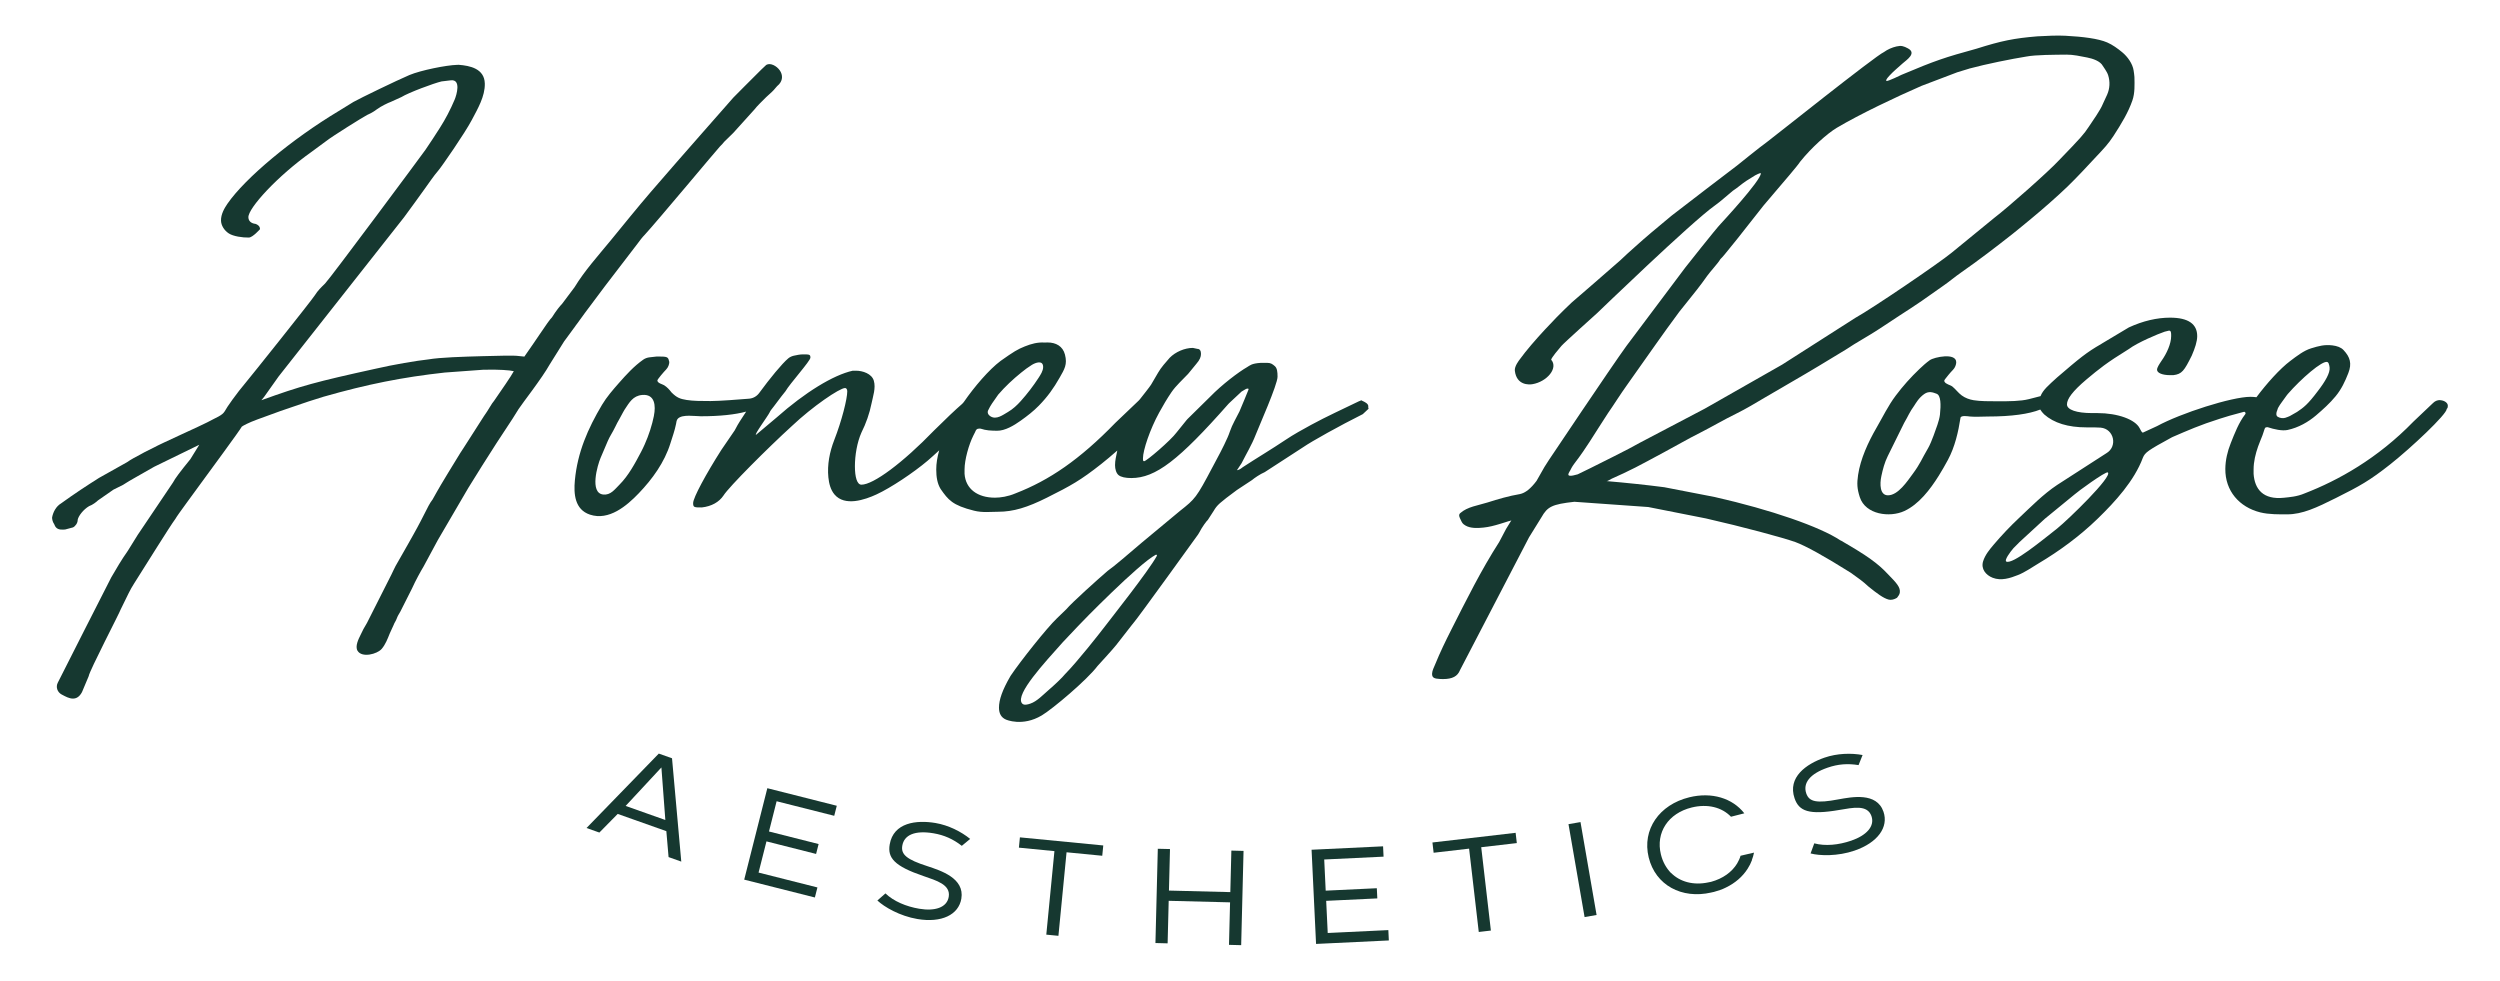
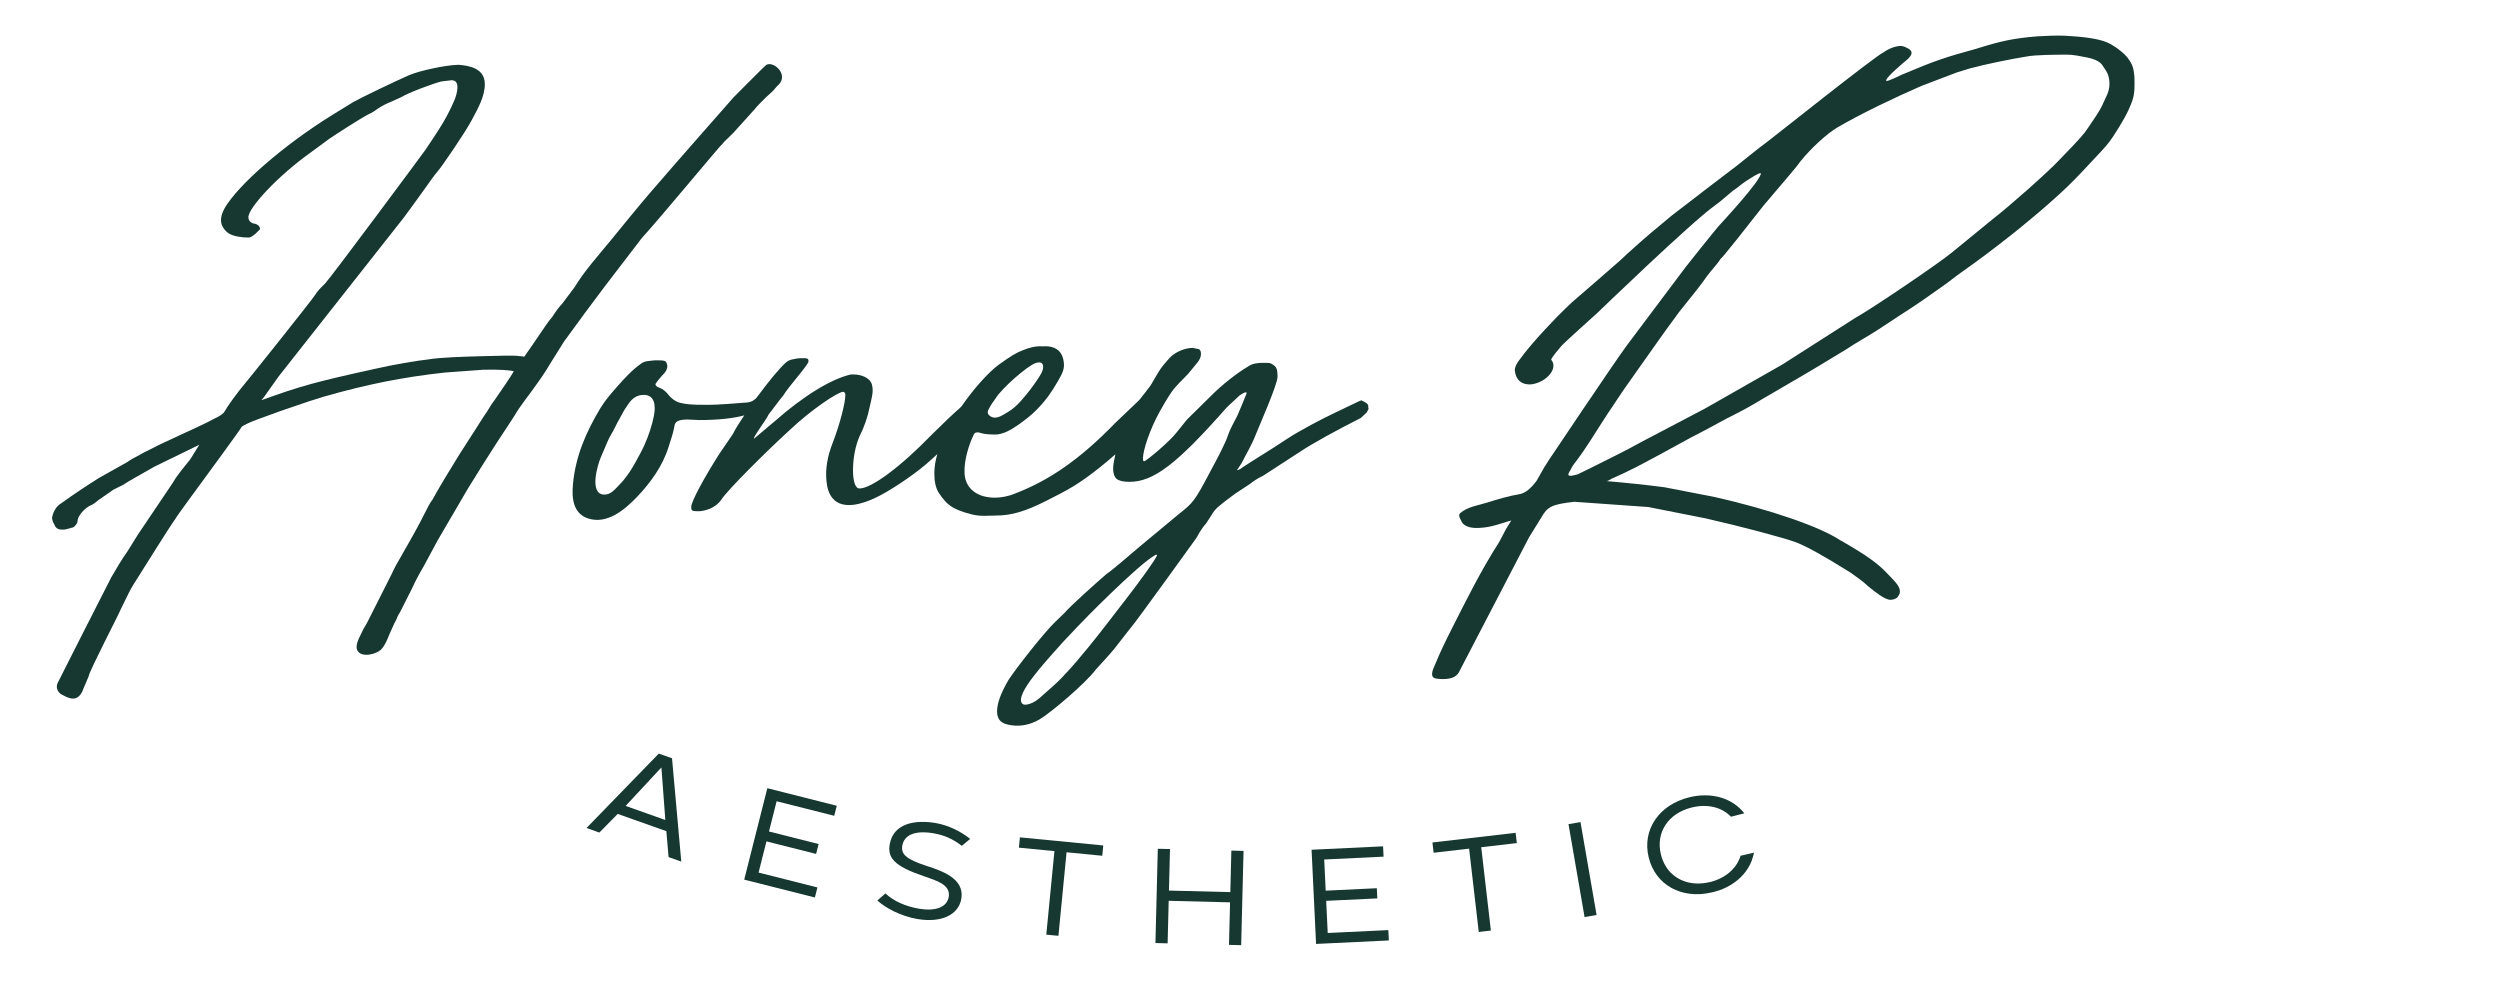
<svg xmlns="http://www.w3.org/2000/svg" id="Layer_1" data-name="Layer 1" version="1.1" viewBox="0 0 864 338.95">
  <defs>
    <style>
      .cls-1 {
        fill: #163830;
        stroke-width: 0px;
      }
    </style>
  </defs>
  <g>
    <path class="cls-1" d="M198.93,112.54c.12-.11.27-.32.46-.59.33-.47,2.75-3.79,2.75-3.79l6.9-9.22c1.4-1.83,10.42-13.56,11.21-14.63.86-1.17,1.76-2.37,2.58-3.18,3.89-4.19,25.14-29.66,25.94-30.46.68-.69,1.26-1.28,1.46-1.61l3.19-3.12c1.26-1.35,7.33-8.12,7.33-8.12.57-.84,3.03-3.25,4.02-4.23.17-.17.41-.38.69-.63.77-.68,1.82-1.61,2.54-2.54.15-.19.37-.43.56-.64,2.23-1.78,1.96-3.97.95-5.43-1.09-1.58-3.28-2.76-4.69-1.92l-1.69,1.59c-2.58,2.53-9.68,9.7-9.68,9.7-3.65,4.14-7.3,8.29-10.94,12.44-5.89,6.72-11.79,13.43-17.62,20.21-4.75,5.53-9.32,11.21-13.94,16.85-4.28,5.22-8.87,10.27-12.39,16.05l-4.33,5.77c-.7.69-2,2.29-3.45,4.61-.79.77-2.05,2.63-4.14,5.71-1.41,2.08-3.19,4.71-5.42,7.88l-1.86-.19c-1.69-.26-6.67-.12-12.55.04-6.86.19-14.64.41-18.84,1.13-3.8.4-12.23,1.82-18.21,3.22-20.45,4.49-25.72,5.91-39.43,10.88l.99-1.21,4.99-7.03s41.67-52.88,43.3-54.95c1.24-1.58,6.55-9.03,7.3-10.05,1.49-2.05,2.88-4.17,4.54-6.1,1.24-1.44,9.23-12.99,11.61-17.52,2-3.81,4.61-8.17,4.49-12.61-.14-5.15-5.16-6.15-8.99-6.45l-.65.02c-3.67.1-12.46,1.86-16.43,3.52-4.44,1.9-16.98,7.97-19.34,9.3l-5.13,3.16c-16.1,9.66-32.25,23.11-38.39,31.99-1.08,1.58-2.3,3.68-2.24,5.88.05,1.64,1.1,3.36,2.69,4.4,1.55,1.01,4.77,1.48,6.94,1.43,1.35-.04,3.85-2.9,3.85-2.9-.03-1.05-.73-1.49-1.42-1.78l-.18-.05c-1.52-.19-2.38-1-2.42-2.27-.09-3.15,9.98-14.22,21.86-22.64l5.13-3.78c1.77-1.44,12.86-8.37,14.12-8.99l.1-.04c.07-.03,1.71-.7,3.35-1.98,1.2-.89,3.7-2.13,4.69-2.47l3.61-1.64c2.54-1.57,11.22-4.79,13.9-5.42,0,0,3.14-.38,3.18-.38,3.66-.44,2.04,5.04,1.33,6.71-1.43,3.37-3.11,6.63-5.09,9.72-1.63,2.55-3.27,5.09-4.99,7.59-1.13,1.64-33.02,44.57-34.69,46.21-1.37,1.34-2.52,2.44-3.5,4.02-1.11,1.79-22.62,28.71-23.92,30.22-3.08,3.62-6.62,8.62-7.27,9.93-.92,1.5-2.89,2.09-6.04,3.81-1.82.99-16.18,7.42-18.4,8.68l-3.28,1.64c-.34.22-.91.52-1.62.89-1.28.67-3.03,1.58-4.43,2.57l-9.65,5.41c-4.38,2.77-8.29,5.33-13.09,8.79-1.86,1.1-2.83,3.18-3.14,4.91.01.34.05,1.35.77,2.37.55,1.64,1.75,1.83,2.95,1.81.26,0,.54-.01.82-.05l2.69-.72c.82-.4,1.66-1.55,1.62-2.63.24-1.31,1.98-3.59,3.96-4.73,1.16-.39,2.54-1.46,3.05-1.97l5.35-3.72,3.28-1.63c1.74-1.14,2.52-1.58,4.62-2.76,1.35-.76,3.23-1.82,6.2-3.53l15.56-7.59-3.08,4.98c-3.59,4.4-5.34,6.75-6,8.05l-12.21,18.13-3.4,5.48c-2.21,3.13-4.01,6.22-5.74,9.21-.49.84-18.45,36.34-18.45,36.34-.79,1.5-.2,3.31,1.34,4.13l.29.15c1.07.57,2.34,1.25,3.59,1.25,1.13,0,2.23-.55,3.13-2.25l2.3-5.47c.23-1.83,10.88-22.29,11.05-23.06l2.76-5.63c.57-1.16,1.2-2.28,1.9-3.37,3.76-5.9,12.37-19.81,14.27-22.34.74-1.38,6.36-8.84,9.98-13.88,0,0,12.85-17.46,12.95-17.97.47-.37,2.34-1.38,5.36-2.49l8.04-2.93c1.9-.64,3.46-1.18,4.86-1.66,3.62-1.25,6.02-2.07,9.95-3.26,15.16-4.33,27.32-6.76,41.94-8.37l13.29-.97c5.44-.15,9.36.17,10.58.5-.78,1.54-4.42,6.78-6.84,10.28-.37.37-.83,1.12-1.47,2.16-.56.93-1.27,2.08-2.06,3.17l-6.86,10.72c-.44.65-.88,1.34-1.29,1.98-.69,1.07-7.47,12.19-8.07,13.39l-1.5,2.67c-.97,1.28-1.27,1.87-4.09,7.45-1.17,2.32-4.43,8.05-4.43,8.05-.79,1.39-1.59,2.78-2.38,4.18-.63,1.11-1.27,2.22-1.9,3.33-.29.51-1.19,2.48-1.42,2.93-.11.21-.21.42-.32.63-.35.69-.7,1.39-1.05,2.08-1.01,2.01-2.03,4.02-3.04,6.02-.97,1.91-1.93,3.82-2.9,5.74-.37.73-.73,1.45-1.1,2.18l-1.26,2.18s-.96,1.94-.97,1.98c-.71,1.43-1.98,3.93-1.06,5.49,1.51,2.55,6.81,1.18,8.37-.66,1.28-1.51,2.02-3.44,2.75-5.27.23-.58.51-1.16.77-1.69.19-.4.39-.8.56-1.22.18-.45.34-.82.6-1.23.42-.65.59-1.45.98-2.13.25-.44.51-.87.76-1.31l4.02-7.97c1.23-2.74,3.07-6.07,4-7.6l4.94-9.16,10.53-18.02s7.75-12.66,15.32-23.96c.72-1.18,1.44-2.31,2.05-3.28,1.19-1.87,8.03-10.55,10.79-15.48,0,0,1.07-1.66,4.94-7.9l4-5.45Z" />
-     <path class="cls-1" d="M473,141.27c-.07-.18-.14-.36-.13-.55.02-.19.03-.39.01-.58.04.47-.16-.41,0,.01-.05-.13-.12-.25-.2-.37-.03-.03-.2-.24-.23-.27-.04-.04-.09-.08-.13-.12-.01,0-.04-.03-.09-.07-.16-.1-.3-.21-.47-.31-.16-.1-.33-.19-.5-.27.21.1-.27-.12-.32-.14-.16-.06-.28-.16-.4-.25-.06,0-.12.03-.17.04-.27.12-.55.2-.81.33-5.49,2.68-11.05,5.18-16.41,8.1-3.01,1.65-6.06,3.31-8.91,5.23-4.85,3.25-9.86,6.22-14.75,9.42-.8.69-1.6,1.03-2,1.03l1.6-2.41c1.62-3.24,3.53-6.35,4.84-9.74,1.15-2.97,7.59-17.4,7.59-20.15,0-1.72-.15-2.98-.95-3.67-.8-.69-1.37-1.12-2.58-1.12h-2.3c-3.2.19-3.81.96-4.62,1.43-3.03,1.73-8.79,6.11-12.8,10.23l-7.83,7.71c-.13.13-.25.26-.36.4l-3.44,4.26c-2.01,2.75-10.43,9.96-11.23,9.96-.4,0-.4-.34-.4-1.03,0-2.75,2.4-9.96,5.61-15.8,1.31-2.38,2.7-4.77,4.23-7.01,1.57-2.3,3.8-4.24,5.69-6.27.07-.08.14-.15.21-.24l2.71-3.31c1.2-1.37,1.6-2.41,1.6-3.44s-.4-1.72-1.2-1.72l-1.61-.34c-2.8,0-6.01,1.37-8.02,3.43-1.2,1.37-3.05,3.43-4.01,5.16l-2.41,4.12c-.34.59-3.11,4.09-3.87,5.05-.14.17-.27.32-.43.47l-8.02,7.65c-12.37,12.75-22.88,19.88-34.51,24.38-2.63,1.13-5.25,1.5-7.13,1.5-6,0-10.13-3-10.5-8.25v-1.5c0-3.38,1.5-8.63,3-11.63l.66-1.31c.48-1.35,1.12-1.17,1.87-1.17,2.02.67,3.52.69,5.67.73,2.77.05,5.89-1.83,8.2-3.48s4.41-3.27,6.29-5.2c2.98-3.05,5.06-5.95,7.17-9.66,1.69-2.97,2.73-4.57,1.84-7.99-.75-2.9-3.12-4.18-6.01-4.18l-.99.03c-2.44-.16-4.61.42-6.89,1.34-2.52,1.01-3.78,1.78-8.34,5-3.98,2.97-9.11,8.97-12.65,14.11-.22.31-.45.57-.73.82-2.02,1.74-5.79,5.29-9.6,9.09-10.88,11.26-21.01,18.76-25.13,18.76-1.51,0-2.25-2.62-2.25-6.37s.75-8.25,2.25-11.63c1.6-3.19,2.8-6.6,3.5-10.1.5-2.49,1.53-5.3.78-7.85-.71-2.41-3.86-3.44-6.16-3.44h-1.12c-6.75,1.5-16.51,7.5-26.26,16.13l-7.13,6c-.93.3,4.09-6.49,4.66-7.71.15-.31.3-.61.52-.88,1-1.19,3.28-4.41,4.95-6.42,1.5-2.62,8.63-10.5,8.63-11.63s-.37-1.13-2.63-1.13c-.84,0-2.1.21-3.16.47-.69.17-1.33.46-1.87.91-2.2,1.86-6.31,6.88-10.06,11.99-.82,1.11-2.06,1.82-3.43,1.94-3.51.29-10.35.82-13.35.82s-6,0-8.26-.37c-2.25-.37-3.38-.75-5.25-2.62-.71-.94-1.54-1.84-2.54-2.47-.61-.38-2.34-.72-2.34-1.66,0-.37,2.25-3,3-3.75.75-.75,1.12-1.87,1.12-2.62-.37-1.5-.37-1.88-2.99-1.88h-1.51l-2.32.26c-.8.09-1.55.36-2.2.82-3.16,2.22-5.87,5.19-8.4,8.07-2.09,2.38-4.19,4.78-5.82,7.51-4.92,8.27-8.48,16.43-9.39,26.1-.44,4.7-.06,10.12,5.22,11.87,6.54,2.17,12.68-3.01,16.87-7.39,4.7-4.91,8.88-10.68,10.92-17.23.69-2.22,1.5-4.42,1.95-6.7.13-.67.15-1.38.67-1.89,1.57-1.54,5.98-.79,7.88-.79,6.74,0,11.91-.59,15.69-1.61-1.58,2.38-2.99,4.56-3.53,5.69-.13.28-.27.56-.44.81l-4.61,6.74c-5.25,8.25-9.75,16.51-9.75,18.38,0,1.5.37,1.5,3,1.5,3.38-.37,6-1.88,7.5-4.13,1.88-3,15.38-16.5,23.63-24.01,7.13-6.75,16.51-13.13,18.38-13.13.37,0,.76.37.76,1.12,0,2.63-1.88,10.13-4.51,16.88-1.58,4.06-2.46,8.51-2.02,12.88.21,2.07.74,4.28,2.12,5.91,3.55,4.2,10.45,1.86,14.53-.03,4.88-2.25,12.76-7.5,17.64-11.63,1.23-1.05,2.6-2.29,4.02-3.61-.67,2.31-1.03,4.57-1.03,6.62,0,2.63.37,4.88,1.51,6.75,2.62,3.75,4.05,5.63,11.55,7.5,3,.75,5.71.37,8.33.37,5.26,0,10.13-1.5,16.88-4.88,8.26-4.13,11.63-6,18.76-11.63,1.64-1.29,3.56-2.91,5.54-4.65-.39,2-.78,3.36-.78,5.05,0,1.37.4,2.75,1.2,3.43.81.69,2.41,1.03,4.42,1.03,8.4,0,16.39-6.15,33.54-25.59.1-.11.21-.22.31-.32l4.25-3.97c1.2-.69,1.6-1.03,2.01-1.03s.4,0,.4.34c0,0-2.76,6.8-3.13,7.56-1.09,2.25-2.47,4.45-3.29,6.87-.24.7-.49,1.38-.79,2.05-1.52,3.47-3.36,6.81-5.14,10.15-.03.05-.06.11-.09.16-5.61,10.65-6.01,10.99-11.23,15.12l-13.23,10.99c-4.65,3.98-9.66,8.27-11.46,9.5-.13.09-.23.16-.35.27-3.35,2.88-12.29,10.89-14.27,13.25l-3.2,3.09c-3.57,3.4-12.65,14.87-15.95,19.77-.07.11-.14.21-.2.32-2.74,4.72-3.91,8.1-3.91,10.82,0,2.06.8,3.43,2.41,4.12,0,0,5.68,2.56,12.38-1.44,3.75-2.23,15.69-12.3,19.3-17.11.94-1.06,5.22-5.67,6.42-7.21l5.5-7.05c.08-.11.17-.21.26-.31,1.53-1.65,22.54-30.85,22.54-30.85.12-.17.23-.35.33-.54,1.18-2.28,2.68-4.19,3.06-4.52l2-3.09c1.2-2.05,2-2.74,7.91-7.13.07-.05.15-.11.23-.16l5.1-3.36c.8-.69,2.81-2.06,4.41-2.75l13.24-8.59c3.13-2.15,12.63-7.43,20.65-11.45.66-.64,1.32-1.27,2.01-1.88ZM341.6,141.63c.66-1.43,1.51-2.62,3.38-5.25,2.39-2.78,5.1-5.31,7.95-7.61,1.17-.95,2.38-1.87,3.67-2.66,1.25-.77,3.91-1.8,3.91.74,0,1.35-.92,2.7-1.62,3.79-1.8,2.77-3.9,5.5-6.1,7.96-1.28,1.43-2.76,2.81-4.43,3.78-1.75,1-4.01,2.81-6.06,1.5-1.57-1.01-.7-2.25-.7-2.25ZM226.01,143.65c-.67,3.32-1.79,6.77-3.21,9.95-.39.89-.81,1.75-1.25,2.59-2.05,3.9-4.33,8.18-7.47,11.32-1.64,1.64-3.05,3.66-5.6,3.4-4.81-.49-1.97-10.19-.92-12.66,0,0,2.27-5.32,2.45-5.75.73-1.73,1.65-2.96,2.57-4.88l.75-1.5s1.23-2.16,2.02-3.68c.16-.3.32-.59.51-.88,1.64-2.46,2.86-4.77,6.06-5.06,4.47-.41,4.75,3.81,4.07,7.14ZM381.36,217.12c-1.1,1.46-8.94,11.48-13.35,15.94-.8,1.03-3.42,3.54-5.82,5.6-1.77,1.52-3.83,3.75-6.13,4.52-.83.27-2.25.76-2.91-.18-2.22-3.16,7.75-13.86,14.17-21.07l5.25-5.55c1.08-1.23,21.11-21.67,26.84-24.64.29-.15.54.11.39.39-2.84,5.21-15.74,21.44-18.44,25Z" />
-     <path class="cls-1" d="M843.37,138.26c-1.13,0-1.88.37-2.63,1.13l-6.66,6.32c-12.37,12.75-25.97,20.31-37.61,24.81-2.63,1.13-5.26,1.3-7.13,1.5-7.25.77-10.13-3-10.5-8.25v-1.5c0-2.73.66-5.42,1.56-7.98.45-1.28,1-2.52,1.49-3.79.27-.7.46-1.44.71-2.13.24-.67.34-.73,1.12-.73,2.25.75,5.02,1.35,6.85.96,3.76-.8,7.17-2.76,9.81-5.01,2.41-2.06,4.79-4.19,6.81-6.65,2.01-2.44,3.25-5.08,4.39-8.01,1.26-3.26.66-5.49-1.67-7.96-.87-.93-2.26-1.42-3.86-1.61-2.73-.32-4.65.2-7.32,1.02-2.58.78-5.08,2.76-7.21,4.36-3.57,2.67-8.21,7.86-11.7,12.54-.65-.08-1.34-.14-2.09-.14-6.38,0-24.01,5.63-32.26,10.12l-4.88,2.25c-.37,0-.75-.75-1.12-1.5-1.5-3-7.5-5.25-14.63-5.25h-1.88c-5.25,0-8.62-1.13-8.62-3s1.87-4.5,6.75-8.63c4.5-3.75,6.75-5.63,14.63-10.5,3-2.25,10.13-5.25,12.38-6l1.5-.37c.75,0,.75.75.75,1.88,0,2.63-1.5,6-3.38,8.63-.75,1.13-1.5,2.25-1.5,3,0,1.13,1.87,1.88,4.5,1.88h1.12c3-.37,3.76-1.5,6.38-6.75,1.13-2.62,1.88-4.88,1.88-6.75,0-4.12-3-6.37-9.38-6.37-4.5,0-9.38,1.12-14.25,3.38l-9.22,5.51c-.11.08-.23.15-.34.22-5.12,2.94-7.41,4.85-15.2,11.53-3.07,2.79-4.92,4.36-5.75,6.48l-3.99,1.03c-3,.75-6.75.75-10.88.75-3,0-6,0-8.26-.37-1.48-.25-2.89-.76-4.11-1.65-1.19-.87-2.05-2.1-3.19-3.04-.78-.64-2.34-.81-2.79-1.76-.19-.4.17-.72.38-1.02.33-.46.7-.9,1.07-1.34.49-.58.98-1.16,1.51-1.69.75-.75,1.12-1.87,1.12-2.62,0-3.4-7.63-1.78-9.13-.72-1.28.91-2.45,1.98-3.59,3.06-2.97,2.83-5.74,5.92-8.2,9.21-2.61,3.47-4.49,7.4-6.66,11.14-2.84,4.9-5.53,10.73-6.34,16.26-.43,2.98-.36,4.72.59,7.67,1.97,6.08,10.39,7.12,15.4,4.8s8.92-7.45,11.89-12.19c1.12-1.79,2.15-3.62,3.16-5.47,2.42-4.48,3.61-9.75,4.35-14.53.16-1,2.65-.53,3.26-.47,2.03.18,4.12,0,6.16,0,8.34,0,14.3-.89,18.15-2.41.33.55.79,1.11,1.34,1.66,3.38,3,8.26,4.5,14.64,4.5h2.62c.84,0,1.59.03,2.27.09,4.64.41,5.98,6.54,1.94,8.87l-.08.05-16.88,10.88c-4.87,3.24-9.11,7.59-13.3,11.53-3.01,2.83-5.84,5.83-8.52,8.97-1.52,1.78-3.08,3.66-3.78,5.89-.82,2.63.94,4.78,3.31,5.7,2.91,1.13,6.01.15,8.77-.96,2.49-1,4.66-2.57,6.95-3.93,7.35-4.36,14.43-9.57,20.61-15.58,6.01-5.84,12.59-13.03,15.57-21,.75-1.86,1.86-2.61,9.92-7.01.13-.07.29-.15.43-.21,5.15-2.21,9.26-4.07,16.29-6.29,1.46-.49,4.64-1.44,8.23-2.36.48-.12.81.43.51.82-2.23,2.86-3.67,6.65-5.01,10.01-1.13,2.83-1.84,5.83-1.87,8.88-.07,7.61,4.82,13.21,12.07,15.03,3,.75,6.68.68,9.3.68,5.26,0,10.14-2.3,16.89-5.67,8.26-4.13,11.63-6,18.76-11.63,7.13-5.63,19.5-17.26,19.5-19.13.38-.37.38-.75.38-1.13,0-1.12-1.5-1.88-2.63-1.88ZM790.32,136.6c.1-.14.21-.28.33-.42,4.52-5.2,12-11.75,13.71-11.06.12.05.32.26.38.37.18.34.33,1.12.37,1.5.23,1.86-1.51,4.87-4.13,8.25-3.38,4.5-4.87,5.63-7.13,7.13-.83.47-1.65.97-2.49,1.42-.23.12-.5.2-.74.31-.29.12-.58.24-.88.31-.86.21-1.74.09-2.51-.34-.67-.38-.58-1.23-.38-1.85.09-.27.22-.5.28-.78.04-.21.14-.41.24-.59.33-.63.75-1.21,1.16-1.78.59-.83,1.2-1.65,1.79-2.48ZM666.32,154.93c-2.27,3.86-2.63,5.28-5.31,8.89-1.83,2.47-5.02,7.36-8.53,7.36-2.83,0-2.87-3.87-2.28-6.64.51-2.4,1.12-4.71,2.21-6.91.64-1.3,1.29-2.61,1.93-3.91.79-1.6,1.58-3.2,2.37-4.8.45-.91.9-1.82,1.37-2.77.31-.55.62-1.09.92-1.64.52-.93.95-1.9,1.54-2.8.33-.5.66-1,1-1.49.63-.95,1.58-2.7,3.46-4.03,1.65-1.17,3.11-.54,4.28-.11,1.51.55,1.53,3.79,1.17,7.2-.11,1.07-.54,2.54-.88,3.55-.45,1.33-.84,2.38-1.32,3.7-.43,1.19-1.3,3.35-1.94,4.43ZM711.01,182.61c-5.25,4.12-15.44,12.55-17.62,11.47-.81-.4,1.29-3.3,2.52-4.7.12-.13,1.93-1.89,2.03-2.04l8.73-8.03c3.04-2.45,10.32-8.45,10.32-8.45.75-.75,10.79-8.09,11.47-7.59,1.79,1.32-13.76,16.38-17.46,19.34Z" />
+     <path class="cls-1" d="M473,141.27c-.07-.18-.14-.36-.13-.55.02-.19.03-.39.01-.58.04.47-.16-.41,0,.01-.05-.13-.12-.25-.2-.37-.03-.03-.2-.24-.23-.27-.04-.04-.09-.08-.13-.12-.01,0-.04-.03-.09-.07-.16-.1-.3-.21-.47-.31-.16-.1-.33-.19-.5-.27.21.1-.27-.12-.32-.14-.16-.06-.28-.16-.4-.25-.06,0-.12.03-.17.04-.27.12-.55.2-.81.33-5.49,2.68-11.05,5.18-16.41,8.1-3.01,1.65-6.06,3.31-8.91,5.23-4.85,3.25-9.86,6.22-14.75,9.42-.8.69-1.6,1.03-2,1.03l1.6-2.41c1.62-3.24,3.53-6.35,4.84-9.74,1.15-2.97,7.59-17.4,7.59-20.15,0-1.72-.15-2.98-.95-3.67-.8-.69-1.37-1.12-2.58-1.12h-2.3c-3.2.19-3.81.96-4.62,1.43-3.03,1.73-8.79,6.11-12.8,10.23l-7.83,7.71c-.13.13-.25.26-.36.4l-3.44,4.26c-2.01,2.75-10.43,9.96-11.23,9.96-.4,0-.4-.34-.4-1.03,0-2.75,2.4-9.96,5.61-15.8,1.31-2.38,2.7-4.77,4.23-7.01,1.57-2.3,3.8-4.24,5.69-6.27.07-.08.14-.15.21-.24l2.71-3.31c1.2-1.37,1.6-2.41,1.6-3.44s-.4-1.72-1.2-1.72l-1.61-.34c-2.8,0-6.01,1.37-8.02,3.43-1.2,1.37-3.05,3.43-4.01,5.16l-2.41,4.12c-.34.59-3.11,4.09-3.87,5.05-.14.17-.27.32-.43.47l-8.02,7.65c-12.37,12.75-22.88,19.88-34.51,24.38-2.63,1.13-5.25,1.5-7.13,1.5-6,0-10.13-3-10.5-8.25v-1.5c0-3.38,1.5-8.63,3-11.63c.48-1.35,1.12-1.17,1.87-1.17,2.02.67,3.52.69,5.67.73,2.77.05,5.89-1.83,8.2-3.48s4.41-3.27,6.29-5.2c2.98-3.05,5.06-5.95,7.17-9.66,1.69-2.97,2.73-4.57,1.84-7.99-.75-2.9-3.12-4.18-6.01-4.18l-.99.03c-2.44-.16-4.61.42-6.89,1.34-2.52,1.01-3.78,1.78-8.34,5-3.98,2.97-9.11,8.97-12.65,14.11-.22.31-.45.57-.73.82-2.02,1.74-5.79,5.29-9.6,9.09-10.88,11.26-21.01,18.76-25.13,18.76-1.51,0-2.25-2.62-2.25-6.37s.75-8.25,2.25-11.63c1.6-3.19,2.8-6.6,3.5-10.1.5-2.49,1.53-5.3.78-7.85-.71-2.41-3.86-3.44-6.16-3.44h-1.12c-6.75,1.5-16.51,7.5-26.26,16.13l-7.13,6c-.93.3,4.09-6.49,4.66-7.71.15-.31.3-.61.52-.88,1-1.19,3.28-4.41,4.95-6.42,1.5-2.62,8.63-10.5,8.63-11.63s-.37-1.13-2.63-1.13c-.84,0-2.1.21-3.16.47-.69.17-1.33.46-1.87.91-2.2,1.86-6.31,6.88-10.06,11.99-.82,1.11-2.06,1.82-3.43,1.94-3.51.29-10.35.82-13.35.82s-6,0-8.26-.37c-2.25-.37-3.38-.75-5.25-2.62-.71-.94-1.54-1.84-2.54-2.47-.61-.38-2.34-.72-2.34-1.66,0-.37,2.25-3,3-3.75.75-.75,1.12-1.87,1.12-2.62-.37-1.5-.37-1.88-2.99-1.88h-1.51l-2.32.26c-.8.09-1.55.36-2.2.82-3.16,2.22-5.87,5.19-8.4,8.07-2.09,2.38-4.19,4.78-5.82,7.51-4.92,8.27-8.48,16.43-9.39,26.1-.44,4.7-.06,10.12,5.22,11.87,6.54,2.17,12.68-3.01,16.87-7.39,4.7-4.91,8.88-10.68,10.92-17.23.69-2.22,1.5-4.42,1.95-6.7.13-.67.15-1.38.67-1.89,1.57-1.54,5.98-.79,7.88-.79,6.74,0,11.91-.59,15.69-1.61-1.58,2.38-2.99,4.56-3.53,5.69-.13.28-.27.56-.44.81l-4.61,6.74c-5.25,8.25-9.75,16.51-9.75,18.38,0,1.5.37,1.5,3,1.5,3.38-.37,6-1.88,7.5-4.13,1.88-3,15.38-16.5,23.63-24.01,7.13-6.75,16.51-13.13,18.38-13.13.37,0,.76.37.76,1.12,0,2.63-1.88,10.13-4.51,16.88-1.58,4.06-2.46,8.51-2.02,12.88.21,2.07.74,4.28,2.12,5.91,3.55,4.2,10.45,1.86,14.53-.03,4.88-2.25,12.76-7.5,17.64-11.63,1.23-1.05,2.6-2.29,4.02-3.61-.67,2.31-1.03,4.57-1.03,6.62,0,2.63.37,4.88,1.51,6.75,2.62,3.75,4.05,5.63,11.55,7.5,3,.75,5.71.37,8.33.37,5.26,0,10.13-1.5,16.88-4.88,8.26-4.13,11.63-6,18.76-11.63,1.64-1.29,3.56-2.91,5.54-4.65-.39,2-.78,3.36-.78,5.05,0,1.37.4,2.75,1.2,3.43.81.69,2.41,1.03,4.42,1.03,8.4,0,16.39-6.15,33.54-25.59.1-.11.21-.22.31-.32l4.25-3.97c1.2-.69,1.6-1.03,2.01-1.03s.4,0,.4.34c0,0-2.76,6.8-3.13,7.56-1.09,2.25-2.47,4.45-3.29,6.87-.24.7-.49,1.38-.79,2.05-1.52,3.47-3.36,6.81-5.14,10.15-.03.05-.06.11-.09.16-5.61,10.65-6.01,10.99-11.23,15.12l-13.23,10.99c-4.65,3.98-9.66,8.27-11.46,9.5-.13.09-.23.16-.35.27-3.35,2.88-12.29,10.89-14.27,13.25l-3.2,3.09c-3.57,3.4-12.65,14.87-15.95,19.77-.07.11-.14.21-.2.32-2.74,4.72-3.91,8.1-3.91,10.82,0,2.06.8,3.43,2.41,4.12,0,0,5.68,2.56,12.38-1.44,3.75-2.23,15.69-12.3,19.3-17.11.94-1.06,5.22-5.67,6.42-7.21l5.5-7.05c.08-.11.17-.21.26-.31,1.53-1.65,22.54-30.85,22.54-30.85.12-.17.23-.35.33-.54,1.18-2.28,2.68-4.19,3.06-4.52l2-3.09c1.2-2.05,2-2.74,7.91-7.13.07-.05.15-.11.23-.16l5.1-3.36c.8-.69,2.81-2.06,4.41-2.75l13.24-8.59c3.13-2.15,12.63-7.43,20.65-11.45.66-.64,1.32-1.27,2.01-1.88ZM341.6,141.63c.66-1.43,1.51-2.62,3.38-5.25,2.39-2.78,5.1-5.31,7.95-7.61,1.17-.95,2.38-1.87,3.67-2.66,1.25-.77,3.91-1.8,3.91.74,0,1.35-.92,2.7-1.62,3.79-1.8,2.77-3.9,5.5-6.1,7.96-1.28,1.43-2.76,2.81-4.43,3.78-1.75,1-4.01,2.81-6.06,1.5-1.57-1.01-.7-2.25-.7-2.25ZM226.01,143.65c-.67,3.32-1.79,6.77-3.21,9.95-.39.89-.81,1.75-1.25,2.59-2.05,3.9-4.33,8.18-7.47,11.32-1.64,1.64-3.05,3.66-5.6,3.4-4.81-.49-1.97-10.19-.92-12.66,0,0,2.27-5.32,2.45-5.75.73-1.73,1.65-2.96,2.57-4.88l.75-1.5s1.23-2.16,2.02-3.68c.16-.3.32-.59.51-.88,1.64-2.46,2.86-4.77,6.06-5.06,4.47-.41,4.75,3.81,4.07,7.14ZM381.36,217.12c-1.1,1.46-8.94,11.48-13.35,15.94-.8,1.03-3.42,3.54-5.82,5.6-1.77,1.52-3.83,3.75-6.13,4.52-.83.27-2.25.76-2.91-.18-2.22-3.16,7.75-13.86,14.17-21.07l5.25-5.55c1.08-1.23,21.11-21.67,26.84-24.64.29-.15.54.11.39.39-2.84,5.21-15.74,21.44-18.44,25Z" />
    <path class="cls-1" d="M636.11,186.8c-7.03-4.73-24.11-10.64-43.54-15.04l-17.37-3.37c-6.11-.8-13.57-1.58-19.96-2.12.41.03,1.39-.67,1.78-.84,2.72-1.19,5.51-2.51,8.19-3.87,1.4-.71,2.79-1.44,4.16-2.19,3.95-2.15,7.92-4.21,11.84-6.43,2.05-1.16,4.14-2.25,6.24-3.32,4.21-2.14,8.31-4.57,12.55-6.64.02,0,.04-.02.06-.03,3.42-1.69,6.69-3.67,9.97-5.61,6.18-3.65,12.45-7.18,18.6-10.9,0,0,9.25-5.6,9.25-5.6,3.8-2.55,7.85-4.69,11.66-7.21,2.27-1.49,4.53-2.99,6.8-4.48,2.6-1.71,5.26-3.36,7.81-5.15,2.54-1.78,5.06-3.6,7.62-5.36,1.99-1.36,3.79-2.94,5.76-4.3,6.24-4.35,12.31-8.98,18.27-13.7,2.12-1.68,4.19-3.42,6.28-5.14,3.54-2.91,9.17-7.84,12.46-11.03,3.57-3.48,6.33-6.49,10.38-10.83,1.87-2,3.68-3.84,5.49-6.64,2.79-4.31,5.15-8.21,6.55-12.3.88-2.57.75-5.36.7-8.07,0-.47-.21-1.73-.27-2.2-.34-2.41-2.1-4.84-3.95-6.37-1.55-1.28-3.37-2.61-5.22-3.4-3.07-1.32-8.35-1.98-14.4-2.3-2.81-.15-6.32.01-9.71.2-8.09.67-12.42,1.55-21.02,4.27-11.05,3.05-13.97,3.99-25.88,9.01,0,0-4.79,2.35-5.24,2.14-.58-.27,1.36-2.18,1.36-2.18.77-.85,2.62-2.48,4.25-3.91,1.36-1.19,4.94-3.5,1.8-5.17-1.49-.79-2.3-1.06-3.98-.66-1.53.36-3.03,1.01-4.3,1.93-2.95,1.28-39.11,30.17-40.45,31.1-1.98,1.38-10.32,8.12-10.32,8.12,0,0-20.91,15.92-22.63,17.33-5.71,4.74-8.58,7.11-12.34,10.5-1.44,1.3-2.36,2.12-2.99,2.68q-1.38,1.23-2.37,2.22c-.8.79-16.84,14.63-16.84,14.63-1.13,1.09-1.93,1.86-2.56,2.46-2.1,2.01-10.86,10.93-15.34,17.14-.27.37-1.92,2.42-1.73,3.97.61,5.09,4.91,4.83,6.07,4.64,5.04-.84,9.03-5.59,6.48-8.46.13-.74,2.48-3.52,3.51-4.73.91-1.08,12.39-11.38,12.39-11.38,0,0,32.71-31.59,40.74-37.23,1.95-1.37,3.79-3.12,6.16-5.05,1.75-1.12,2.89-2.26,4.68-3.44,1.01-.67,2.4-1.44,3-1.87,0,0,1.97-1.07,1.98-.7.09,2.43-13.82,17.39-13.82,17.39-1.64,1.66-12.27,15.14-12.27,15.14l-20.37,27.14c-5.17,7.11-26.75,39.35-26.75,39.35l-1.56,2.44-2.74,4.82q-3,4.02-5.75,4.56c-3.8.64-7.55,1.74-11.22,2.91-3.15,1-6.95,1.46-9.42,3.69-.7.63-.19,1.52.16,2.25.52,1.09.61,1.39,1.69,2.03,1.74,1.02,4.22.9,6.17.7,1.92-.19,3.8-.69,5.65-1.25.64-.19,1.29-.39,1.93-.6.34-.11.68-.22,1.02-.33.19-.06,1-.2,1.09-.36l-1.87,3.04-2.37,4.5c-6.23,9.69-11.34,20.02-16.54,30.28-1.99,3.93-3.92,7.91-5.58,12-.38.95-1.01,2.09-1.06,3.13-.08,1.51.78,1.81,2.74,1.91.35.02.7.03,1.02.03,3.27,0,5.05-.96,5.89-3.1l23.85-45.88,4.3-6.94c2.07-3.65,3.62-4.49,11.37-5.35l25.53,1.81,19.97,3.95c12.72,2.89,26.45,6.6,30.8,8.13,3.69,1.36,9.97,4.84,19.16,10.6.26.2.61.44,1.03.74,1.34.94,3.37,2.37,5.19,4.1,2.84,2.28,5.16,4.06,7.02,4.49.2.05.4.06.6.06.95,0,1.8-.46,2.17-.69l.11-.11c.39-.5.79-1.02.89-1.65.29-1.84-1.1-3.35-4.01-6.32-3.59-3.85-7.12-6.38-16.42-11.76ZM542.88,162.16c.09-.17.19-.35.29-.55.31-.61,1.45-2.11,1.57-2.27.88-1.14,2.71-3.5,7.83-11.67l3.11-4.83c2.24-3.21,4.29-6.55,6.58-9.73.42-.59.83-1.16,1.17-1.66,5.65-7.93,11.15-15.94,16.97-23.75.78-.99,1.65-2.07,2.57-3.21,2.26-2.8,4.82-5.97,7.03-9.15.64-.86,1.4-1.77,2.15-2.65,1.01-1.2,1.96-2.34,2.44-3.16.75-.69,1.94-2.18,3.32-3.9.77-.95,1.58-1.97,2.4-2.96l9.19-11.66c.64-.77,1.86-2.19,3.29-3.87,3.69-4.31,8.75-10.22,9.3-11.2,4-5.02,9.59-9.92,12.69-11.76,8.12-4.81,20.47-10.65,29.31-14.51l12.37-4.7,4-1.22.09-.04c5.92-1.6,14.69-3.36,19.79-4.17,3.18-.62,9.74-.61,13.83-.66,2.26-.03,4.95.56,7.14.99,1.98.38,4.56,1.26,5.43,2.91.17.33,1.42,1.92,1.83,3.19.71,2.22.6,4.61-.34,6.74-.48,1.08-1.01,2.25-1.44,3.12-.89,2.27-3.63,6.03-4.9,7.98-1.68,2.58-2.89,3.92-10.25,11.53-3.82,4.12-17.74,16.39-22.45,19.98l-14.77,12.08c-4.25,3.5-27.2,19.13-33.27,22.49l-25.23,16.12-26.74,15.22-22.42,11.77c-1.3.77-6.04,3.27-8.89,4.67l-8.23,4.12-4.39,2.14c-5.05,1.49-2.77-.74-2.37-1.76Z" />
  </g>
  <g>
    <path class="cls-1" d="M213.48,281.29l-6.34,6.44-4.44-1.57,24.98-25.72,4.57,1.62,3.2,35.71-4.39-1.56-.77-8.96-16.81-5.96ZM228.58,265.23l-12.36,13.3,13.72,4.86-1.36-18.16Z" />
    <path class="cls-1" d="M281.62,310.17l-24.42-6.17,7.99-31.6,24,6.07-.88,3.47-19.91-5.03-2.64,10.45,17.15,4.34-.87,3.42-17.15-4.34-2.73,10.78,20.34,5.14-.88,3.47Z" />
    <path class="cls-1" d="M303.21,311.22l2.8-2.46c2.82,2.71,7.14,4.54,11.68,5.3,5.37.91,9.56-.37,10.19-4.1.72-4.25-4.27-5.64-8.68-7.18-10.2-3.46-12.5-6.34-11.72-10.93,1.29-7.63,9.29-8.52,15.82-7.42,4.54.77,8.89,2.99,11.99,5.5l-2.89,2.39c-3.03-2.35-6.08-3.71-9.8-4.34-6.43-1.08-10.14.57-10.77,4.3-.51,3.04,1.53,4.78,8.74,7.09,4.52,1.51,12.87,4.11,11.67,11.22-.94,5.56-6.84,8.44-15.2,7.02-6.09-1.03-11.47-4.17-13.83-6.41Z" />
    <path class="cls-1" d="M368.6,294.56l-2.81,28.86-4.19-.41,2.81-28.86-12.28-1.2.35-3.56,28.81,2.8-.35,3.56-12.33-1.2Z" />
    <path class="cls-1" d="M428.95,326.65l-4.21-.11.37-14.69-21.21-.53-.37,14.7-4.21-.11.82-32.58,4.21.1-.36,14.35,21.21.53.36-14.35,4.21.11-.82,32.58Z" />
    <path class="cls-1" d="M479.98,325.02l-25.15,1.2-1.55-32.55,24.71-1.18.17,3.57-20.51.98.51,10.77,17.67-.84.17,3.52-17.67.84.53,11.11,20.95-1,.17,3.57Z" />
    <path class="cls-1" d="M511.91,292.8l3.34,28.8-4.19.49-3.34-28.8-12.26,1.42-.41-3.55,28.75-3.34.41,3.55-12.31,1.43Z" />
    <path class="cls-1" d="M547.63,316.93l-5.56-32.1,4.15-.72,5.56,32.11-4.15.72Z" />
    <path class="cls-1" d="M606.18,294.69c-.19.85-.39,1.71-.74,2.55h.05c-.4,1.05-.9,2.07-1.53,3.03-1.72,2.69-4.3,4.93-7.5,6.47-1.3.67-2.66,1.1-4.17,1.52l-.1.02h-.05s-.05.02-.05.02h-.05s-.05.02-.05.02h-.05s-.05.02-.09.03l-.1.02-.09.02h-.05s-.05.02-.05.02l-.14.04c-10.23,2.35-19.29-2.55-21.63-12.12-2.36-9.67,3.67-18.25,14.04-20.79,7.76-1.9,14.9.29,19.01,5.54l-4.61,1.18c-3.18-3.31-8.12-4.52-13.55-3.2-8.14,1.99-12.52,8.66-10.67,16.23.64,2.62,1.87,4.74,3.48,6.41h.05c3.07,3.07,7.73,4.36,12.91,3.24l.09-.02s.1-.02.14-.03h.05s.05-.02.05-.02h.05s.05-.02.05-.02h.05s.05-.02.05-.02h.05s.05-.02.05-.02h.05s.05-.02.05-.02t.09-.02h.05c4.12-1.12,7.25-3.4,9.04-6.36.49-.88.94-1.74,1.17-2.66l4.63-1.08Z" />
-     <path class="cls-1" d="M625.73,294.96l1.28-3.5c3.78,1.03,8.43.57,12.79-.93,5.14-1.77,8.21-4.9,6.98-8.47-1.4-4.08-6.44-2.91-11.05-2.15-10.61,1.84-14,.42-15.52-3.99-2.52-7.32,4.08-11.92,10.34-14.08,4.36-1.5,9.24-1.63,13.16-.9l-1.39,3.48c-3.79-.61-7.12-.35-10.68.88-6.16,2.12-8.62,5.35-7.39,8.92,1,2.92,3.63,3.47,11.07,2.05,4.69-.84,13.27-2.55,15.61,4.26,1.83,5.33-1.97,10.68-9.99,13.44-5.84,2.01-12.07,1.82-15.2.98Z" />
  </g>
</svg>